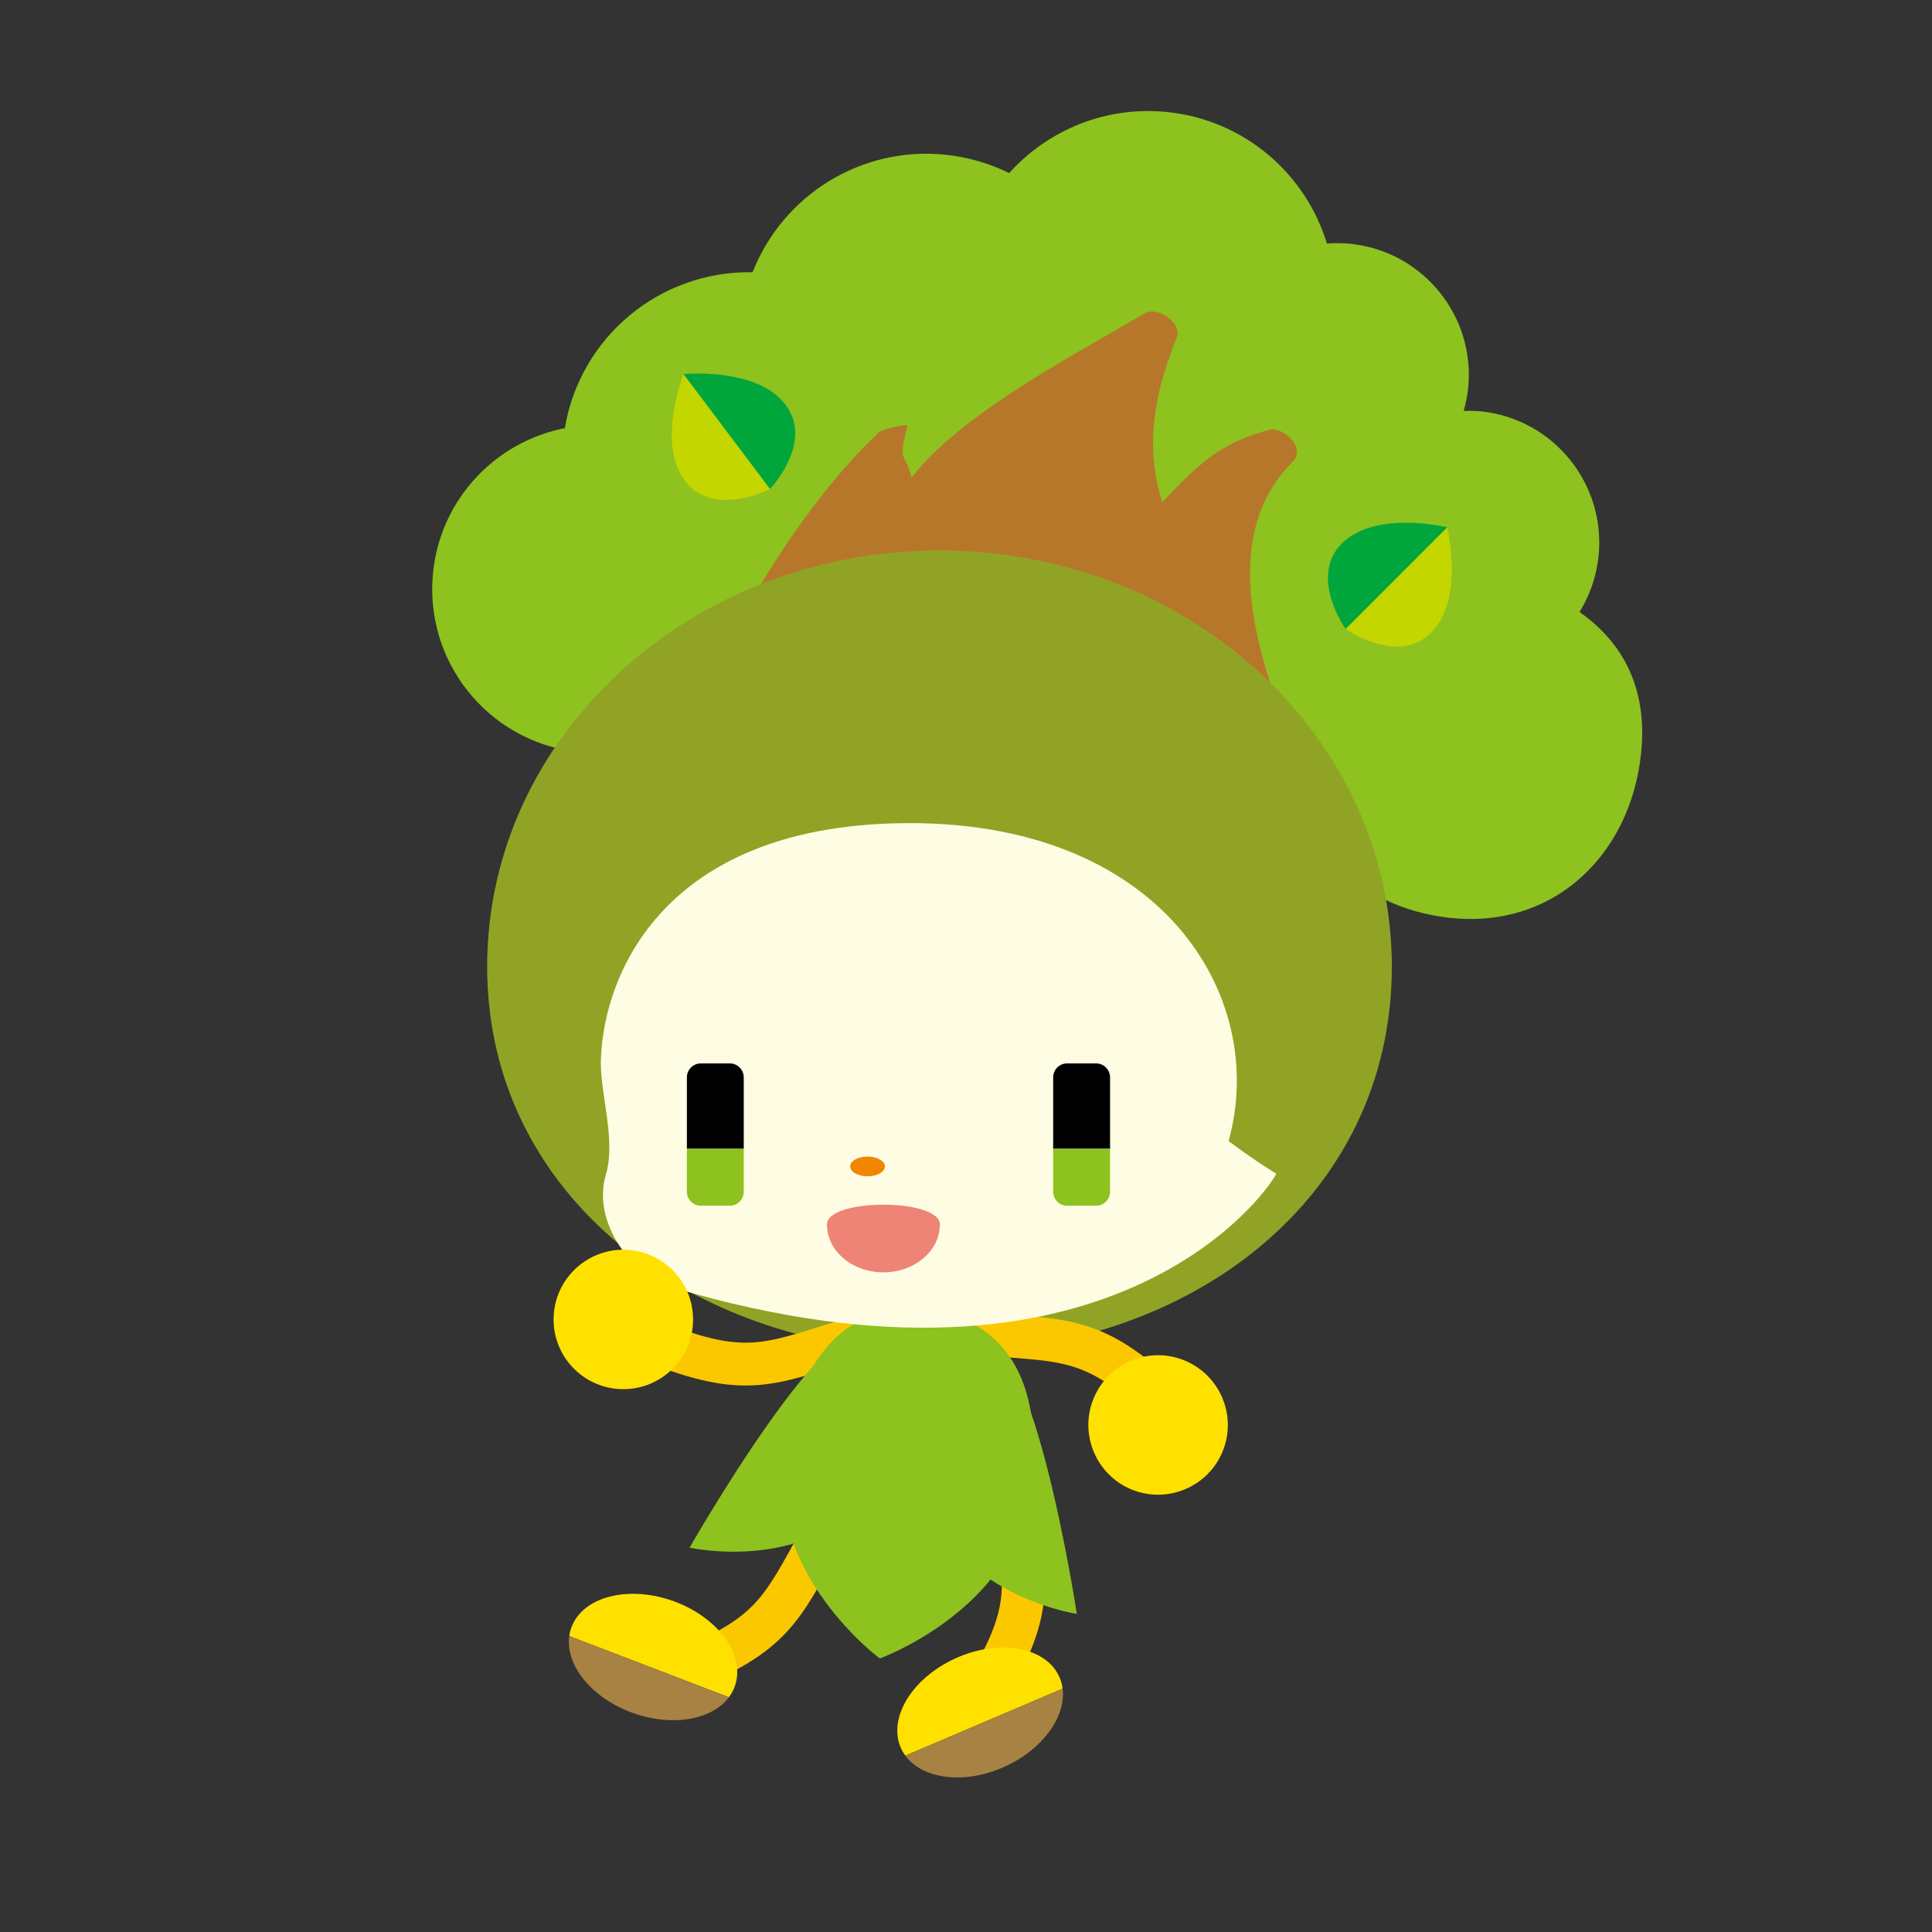
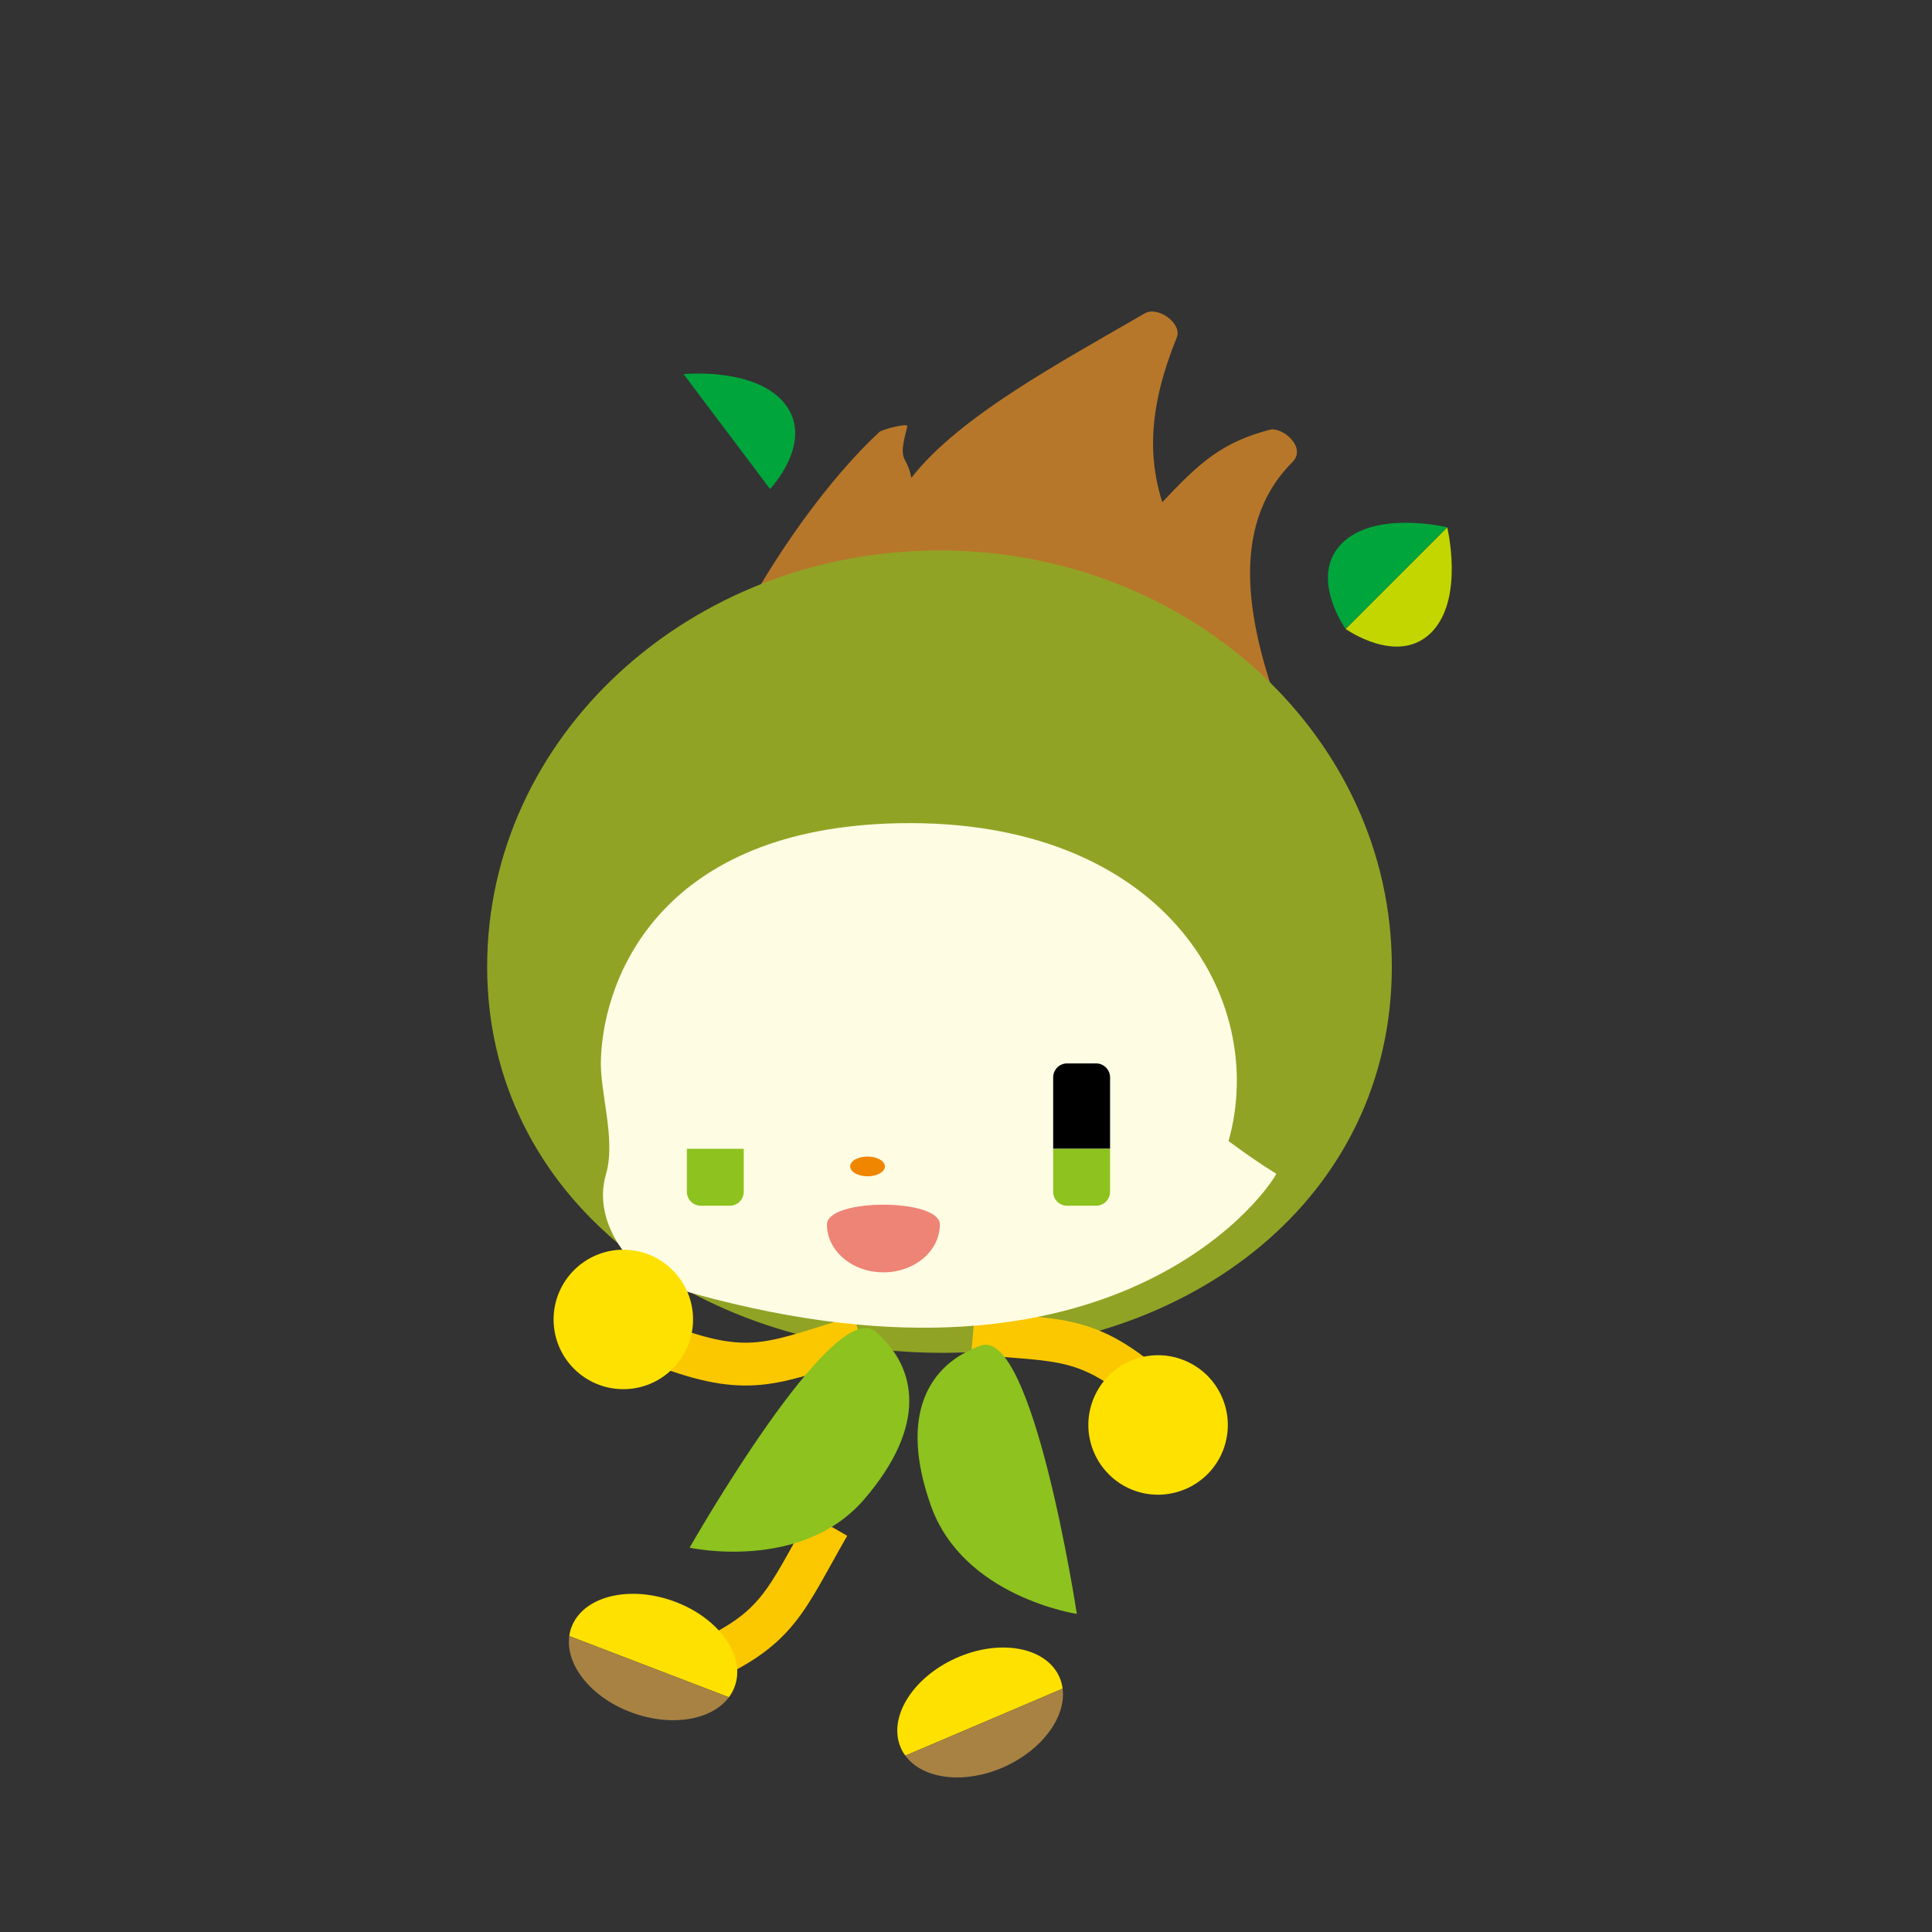
<svg xmlns="http://www.w3.org/2000/svg" xmlns:xlink="http://www.w3.org/1999/xlink" version="1.1" id="レイヤー_1" x="0px" y="0px" width="300px" height="300px" viewBox="0 0 300 300" enable-background="new 0 0 300 300" xml:space="preserve">
  <rect x="0" y="0" width="300" height="300" fill="#333333" stroke="none" />
  <g>
    <defs>
      <rect id="SVGID_5_" width="300" height="300" />
    </defs>
    <clipPath id="SVGID_2_">
      <use xlink:href="#SVGID_5_" overflow="visible" />
    </clipPath>
    <g clip-path="url(#SVGID_2_)">
-       <path fill="#8DC21F" d="M245.271,95.031c1.571-2.541,2.605-5.451,2.948-8.611c1.188-11.256-6.955-21.338-18.197-22.539    c-0.924-0.09-1.839-0.1-2.744-0.072c0.309-1.104,0.567-2.236,0.687-3.426c1.198-11.236-6.951-21.318-18.191-22.521    c-1.263-0.127-2.511-0.145-3.734-0.045c-3.286-10.805-12.752-19.143-24.694-20.412c-9.615-1.016-18.629,2.785-24.645,9.471    c-2.988-1.48-6.29-2.463-9.806-2.844c-13.269-1.404-25.385,6.387-30.038,18.244c-14.319-0.283-26.789,10.008-29.15,24.209    c-10.694,2.08-19.24,10.918-20.449,22.299c-1.477,13.859,8.463,26.289,22.255,27.949c3.376,8.521,11.235,14.926,20.97,15.971    c7.041,0.74,13.697-1.447,18.774-5.582c1.903,4.871,7.244,8.416,12.916,9.719c2.287,0.533,4.42,0.635,6.423,0.422    c2.909,1.621,6.166,2.699,9.671,3.064c6.99,0.758,13.607-1.41,18.674-5.498c0.045,0.01,0.09,0.01,0.134,0.029    c1.935,4.82,7.239,8.316,12.883,9.617c8.879,2.049,15.586-2.129,20.841-7.479c3.65,2.898,8.169,4.635,13.12,5.367    c16.611,2.477,29.17-9.039,30.91-25.361C255.652,109.156,253.693,100.957,245.271,95.031z" />
      <path fill="#B7772A" d="M197.185,66.727c-7.383,1.932-10.883,5.047-16.71,11.262c-2.183-6.932-2.183-14.664,2.252-25.588    c0.885-2.182-2.933-4.916-4.962-3.746c-12.916,7.516-28.771,15.926-36.248,25.545c-0.776-3.893-2.214-2.039-0.622-8.008    c0.149-0.557-3.908,0.479-4.36,0.898c-15.492,14.387-34.131,47.412-29.051,58.861c0.259,0.574,103.492,19.479,103.687,18.846    c3.048-9.912-30.899-52.617-10.5-73.023C203.007,69.439,199.059,66.23,197.185,66.727z" />
      <path fill="#91A325" d="M216.122,150.098c0,35.684-30.975,59.969-69.77,59.969c-38.794,0-70.707-24.285-70.707-59.969    c0-35.695,31.451-64.623,70.246-64.623C184.676,85.475,216.122,114.402,216.122,150.098z" />
      <path fill="none" stroke="#FBC800" stroke-width="6.651" stroke-miterlimit="10" d="M151.096,207.006    c13.647,1.223,17.864,0.219,28.036,9.223" />
      <path fill="none" stroke="#FBC800" stroke-width="6.651" stroke-miterlimit="10" d="M133.536,207.551    c-13.141,3.9-16.69,6.385-29.473,1.768" />
-       <path fill="none" stroke="#FBC800" stroke-width="6.651" stroke-miterlimit="10" d="M157.525,231.578    c1.491,13.619,3.301,17.561-3.53,29.303" />
      <path fill="none" stroke="#FBC800" stroke-width="6.651" stroke-miterlimit="10" d="M128.674,236.816    c-6.842,11.883-7.691,16.115-20.141,21.572" />
      <g>
-         <path fill-rule="evenodd" clip-rule="evenodd" fill="#8DC21F" d="M159.931,231.781c-2.694,18.309-23.322,25.748-23.322,25.748     s-17.61-13.072-14.915-31.383c2.694-18.301,12.31-24.234,22.875-22.676C155.124,205.029,162.631,213.479,159.931,231.781z" />
        <path fill-rule="evenodd" clip-rule="evenodd" fill="#8DC21F" d="M134.208,232.795c-9.775,11.365-27.127,7.529-27.127,7.529     s22.299-39.205,28.861-33.563C142.49,212.393,143.972,221.426,134.208,232.795z" />
        <path fill-rule="evenodd" clip-rule="evenodd" fill="#8DC21F" d="M144.578,233.877c5.062,14.113,22.632,16.729,22.632,16.729     s-6.787-44.584-14.926-41.66C144.142,211.863,139.537,219.76,144.578,233.877z" />
      </g>
      <g>
        <path fill="#FFFCE4" d="M190.771,177.191c6.275-22.359-10.365-50.182-51.263-49.359c-36.409,0.723-45.711,23.367-46.193,36.516     c-0.259,5.049,2.396,12.553,0.771,18.018c-2.228,7.535,4.057,15.693,10.521,17.604c67.168,19.934,91.843-14.287,93.583-17.713     C198.188,182.256,195.499,180.682,190.771,177.191z" />
      </g>
      <g>
        <path d="M172.37,167.299c0-1.195-0.974-2.174-2.162-2.174h-4.51c-1.198,0-2.163,0.979-2.163,2.174v11.082h8.835V167.299z" />
        <path fill="#8DC21F" d="M163.535,178.381v6.672c0,1.195,0.965,2.17,2.163,2.17h4.51c1.188,0,2.162-0.975,2.162-2.17v-6.672     H163.535z" />
      </g>
      <g>
-         <path d="M115.489,167.299c0-1.195-0.965-2.174-2.163-2.174h-4.505c-1.198,0-2.162,0.979-2.162,2.174v11.082h8.83V167.299z" />
        <path fill="#8DC21F" d="M106.659,178.381v6.672c0,1.195,0.964,2.17,2.162,2.17h4.505c1.198,0,2.163-0.975,2.163-2.17v-6.672     H106.659z" />
      </g>
      <path fill="#F08600" d="M137.409,181.123c0,0.844-1.208,1.531-2.694,1.531c-1.492,0-2.7-0.688-2.7-1.531    c0-0.848,1.208-1.535,2.7-1.535C136.201,179.588,137.409,180.275,137.409,181.123z" />
      <path fill="#EE8475" d="M145.94,190.137c0,4.113-3.923,7.432-8.766,7.432c-4.837,0-8.765-3.318-8.765-7.432    C128.41,186.037,145.94,186.037,145.94,190.137z" />
      <g>
        <path fill="#FFE100" d="M164.485,260.363c-2.108-4.652-9.313-5.934-16.094-2.869c-6.797,3.078-10.585,9.326-8.481,13.98     c0.179,0.416,0.407,0.793,0.676,1.139l24.416-10.4C164.923,261.568,164.749,260.943,164.485,260.363z" />
        <path fill="#A78243" d="M140.586,272.613c2.694,3.701,9.232,4.512,15.418,1.719c5.916-2.684,9.556-7.777,8.998-12.119     L140.586,272.613z" />
      </g>
      <g>
        <path fill="#FFE100" d="M114.101,261.84c1.722-4.799-2.569-10.729-9.585-13.238c-7.01-2.504-14.09-0.65-15.805,4.148     c-0.159,0.418-0.259,0.865-0.313,1.297l24.784,9.5C113.574,263.025,113.888,262.455,114.101,261.84z" />
        <path fill="#A78243" d="M88.397,254.047c-0.632,4.535,3.495,9.664,9.889,11.945c6.115,2.195,12.28,1.063,14.896-2.445     L88.397,254.047z" />
      </g>
      <path fill="#FFE100" d="M107.618,204.887c0,5.982-4.857,10.822-10.823,10.822c-5.991,0-10.833-4.84-10.833-10.822    c0-5.977,4.842-10.832,10.833-10.832C102.761,194.055,107.618,198.91,107.618,204.887z" />
      <path fill="#FFE100" d="M169.766,217.271c2.207-5.559,8.507-8.27,14.045-6.07c5.568,2.211,8.283,8.508,6.085,14.059    c-2.207,5.561-8.507,8.27-14.065,6.078C170.277,229.119,167.553,222.82,169.766,217.271z" />
      <g>
        <path fill="#C3D600" d="M222.237,98.229c5.2-5.211,2.485-16.352,2.485-16.352L208.948,97.66     C208.948,97.66,217.032,103.434,222.237,98.229z" />
        <path fill="#00A63C" d="M208.948,97.66l15.774-15.783c0,0-11.146-2.703-16.347,2.494C203.171,89.58,208.948,97.66,208.948,97.66z     " />
      </g>
      <g>
-         <path fill="#C3D600" d="M106.325,74.635c-4.42-5.885-0.178-16.543-0.178-16.543l13.428,17.838     C119.575,75.93,110.766,80.518,106.325,74.635z" />
        <path fill="#00A63C" d="M119.575,75.93l-13.428-17.838c0,0,11.419-1.127,15.839,4.758     C126.416,68.727,119.575,75.93,119.575,75.93z" />
      </g>
    </g>
  </g>
</svg>